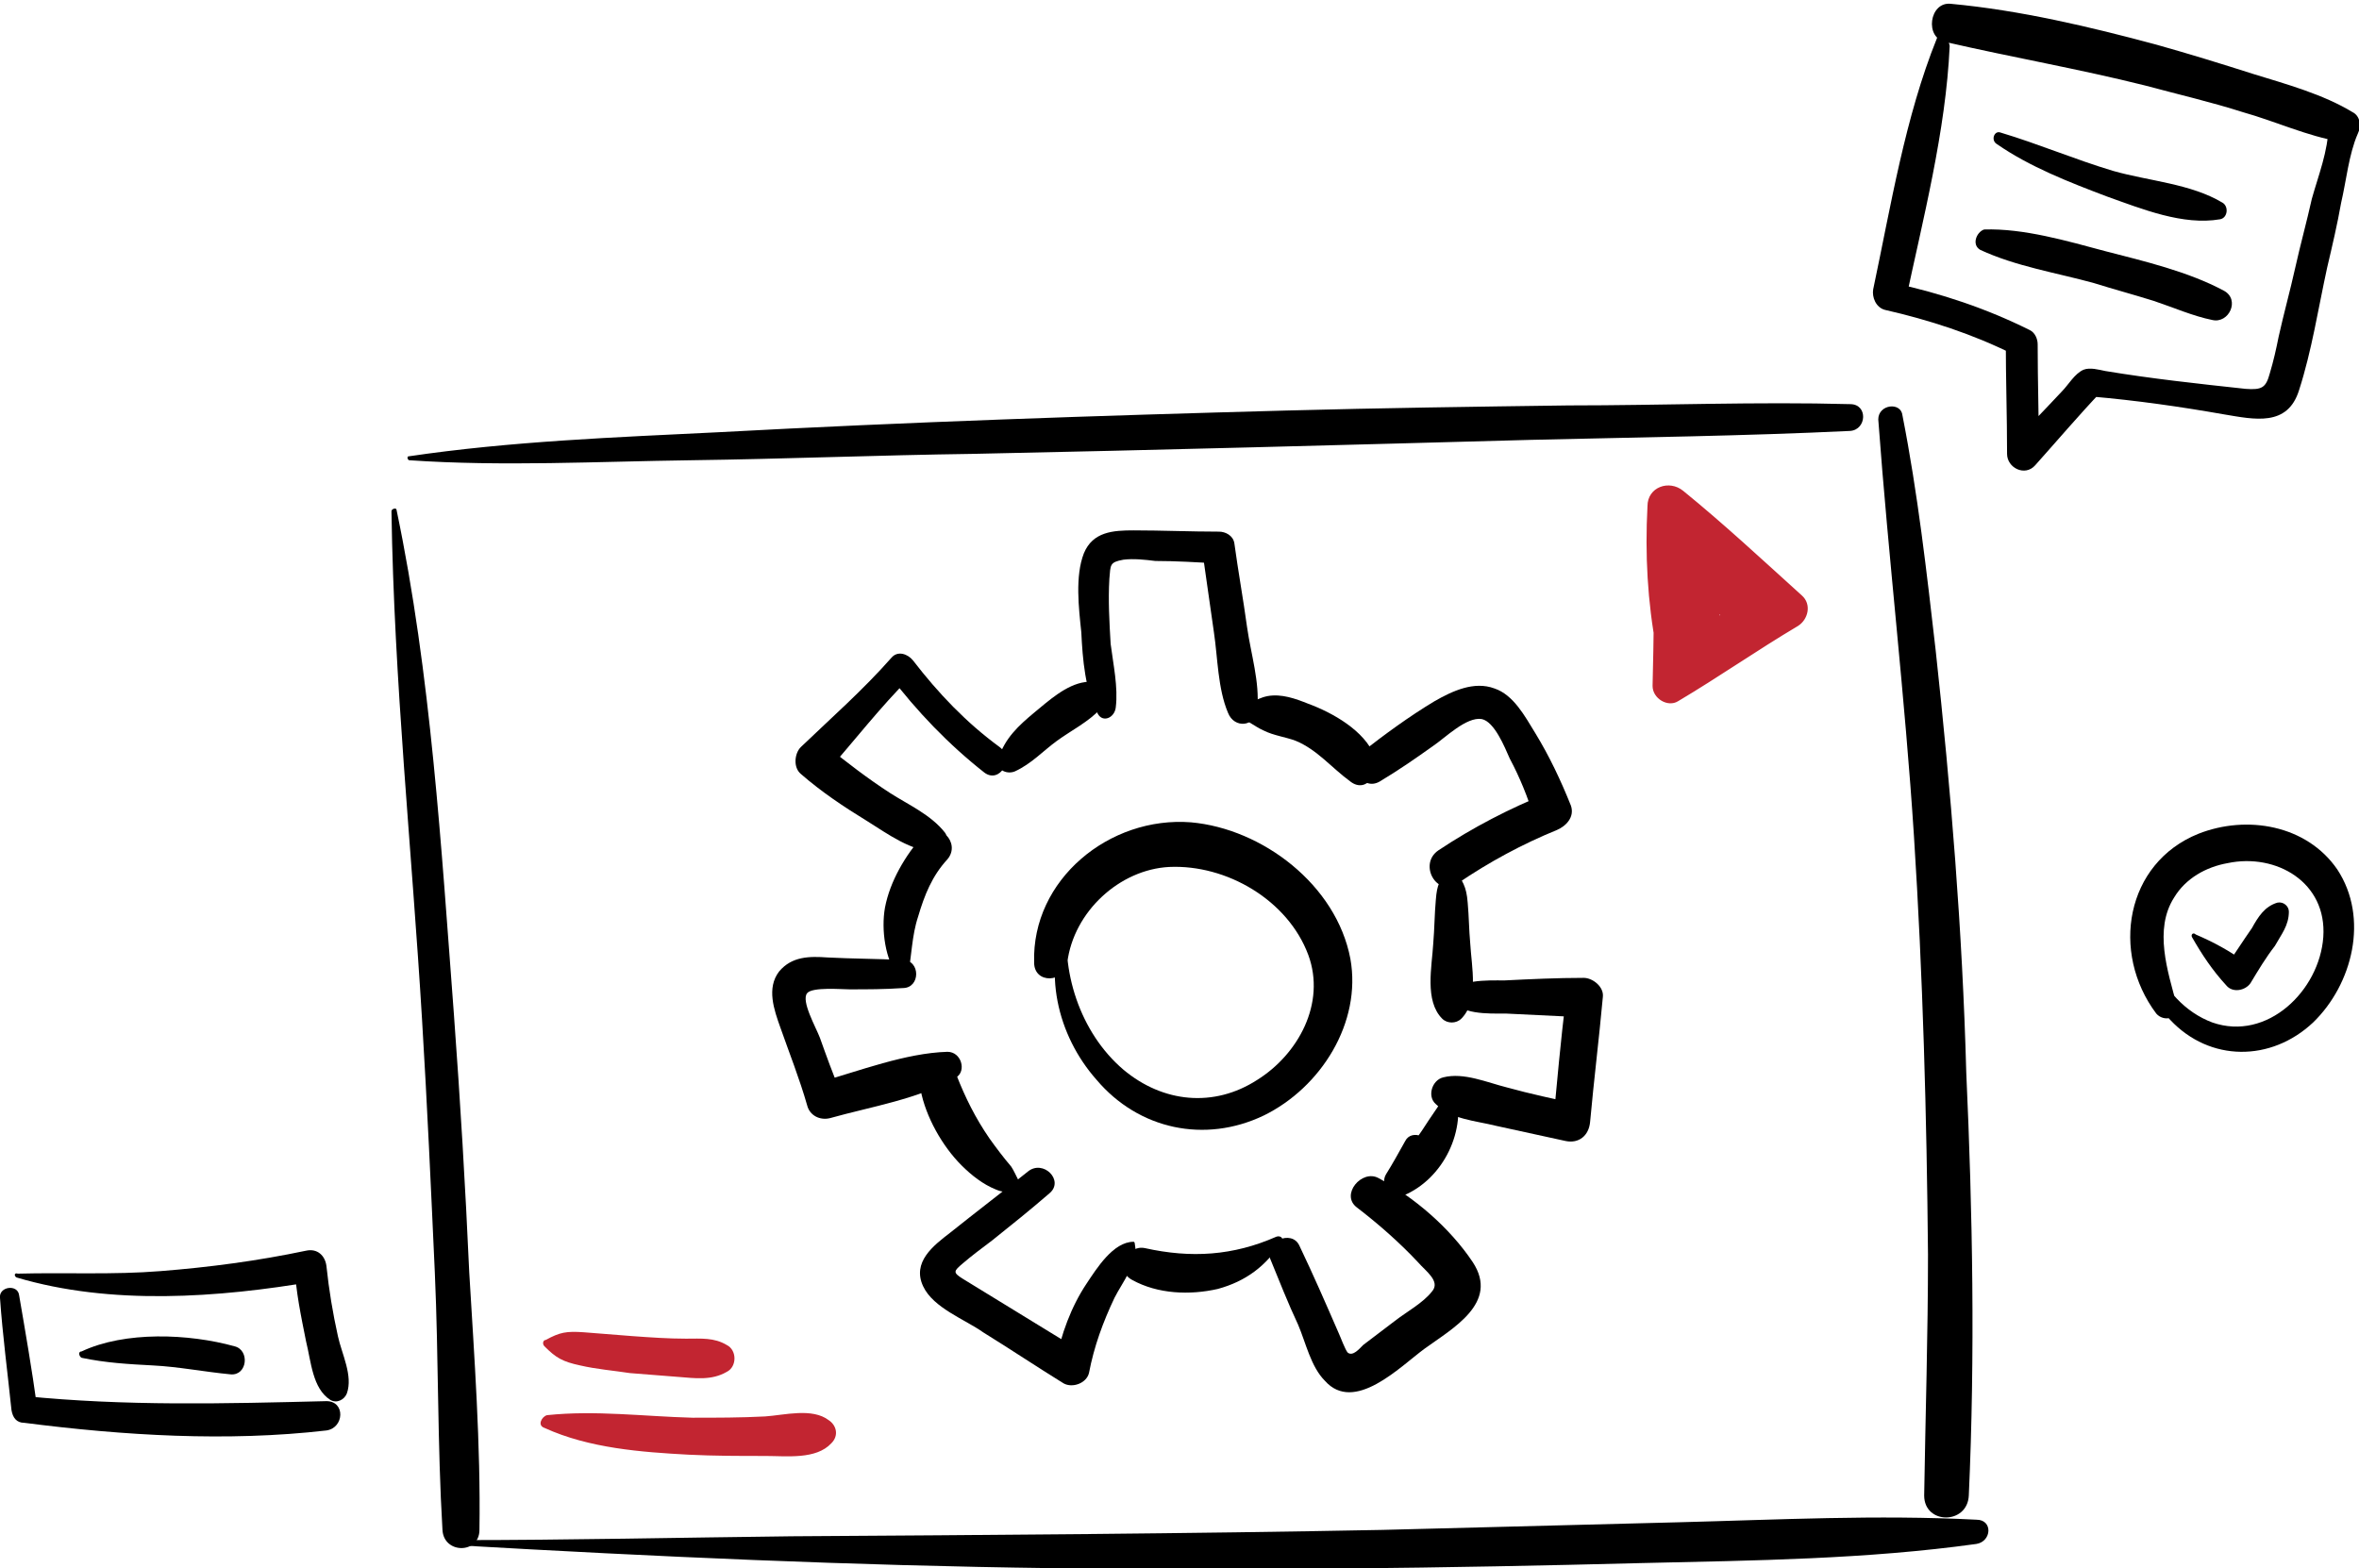
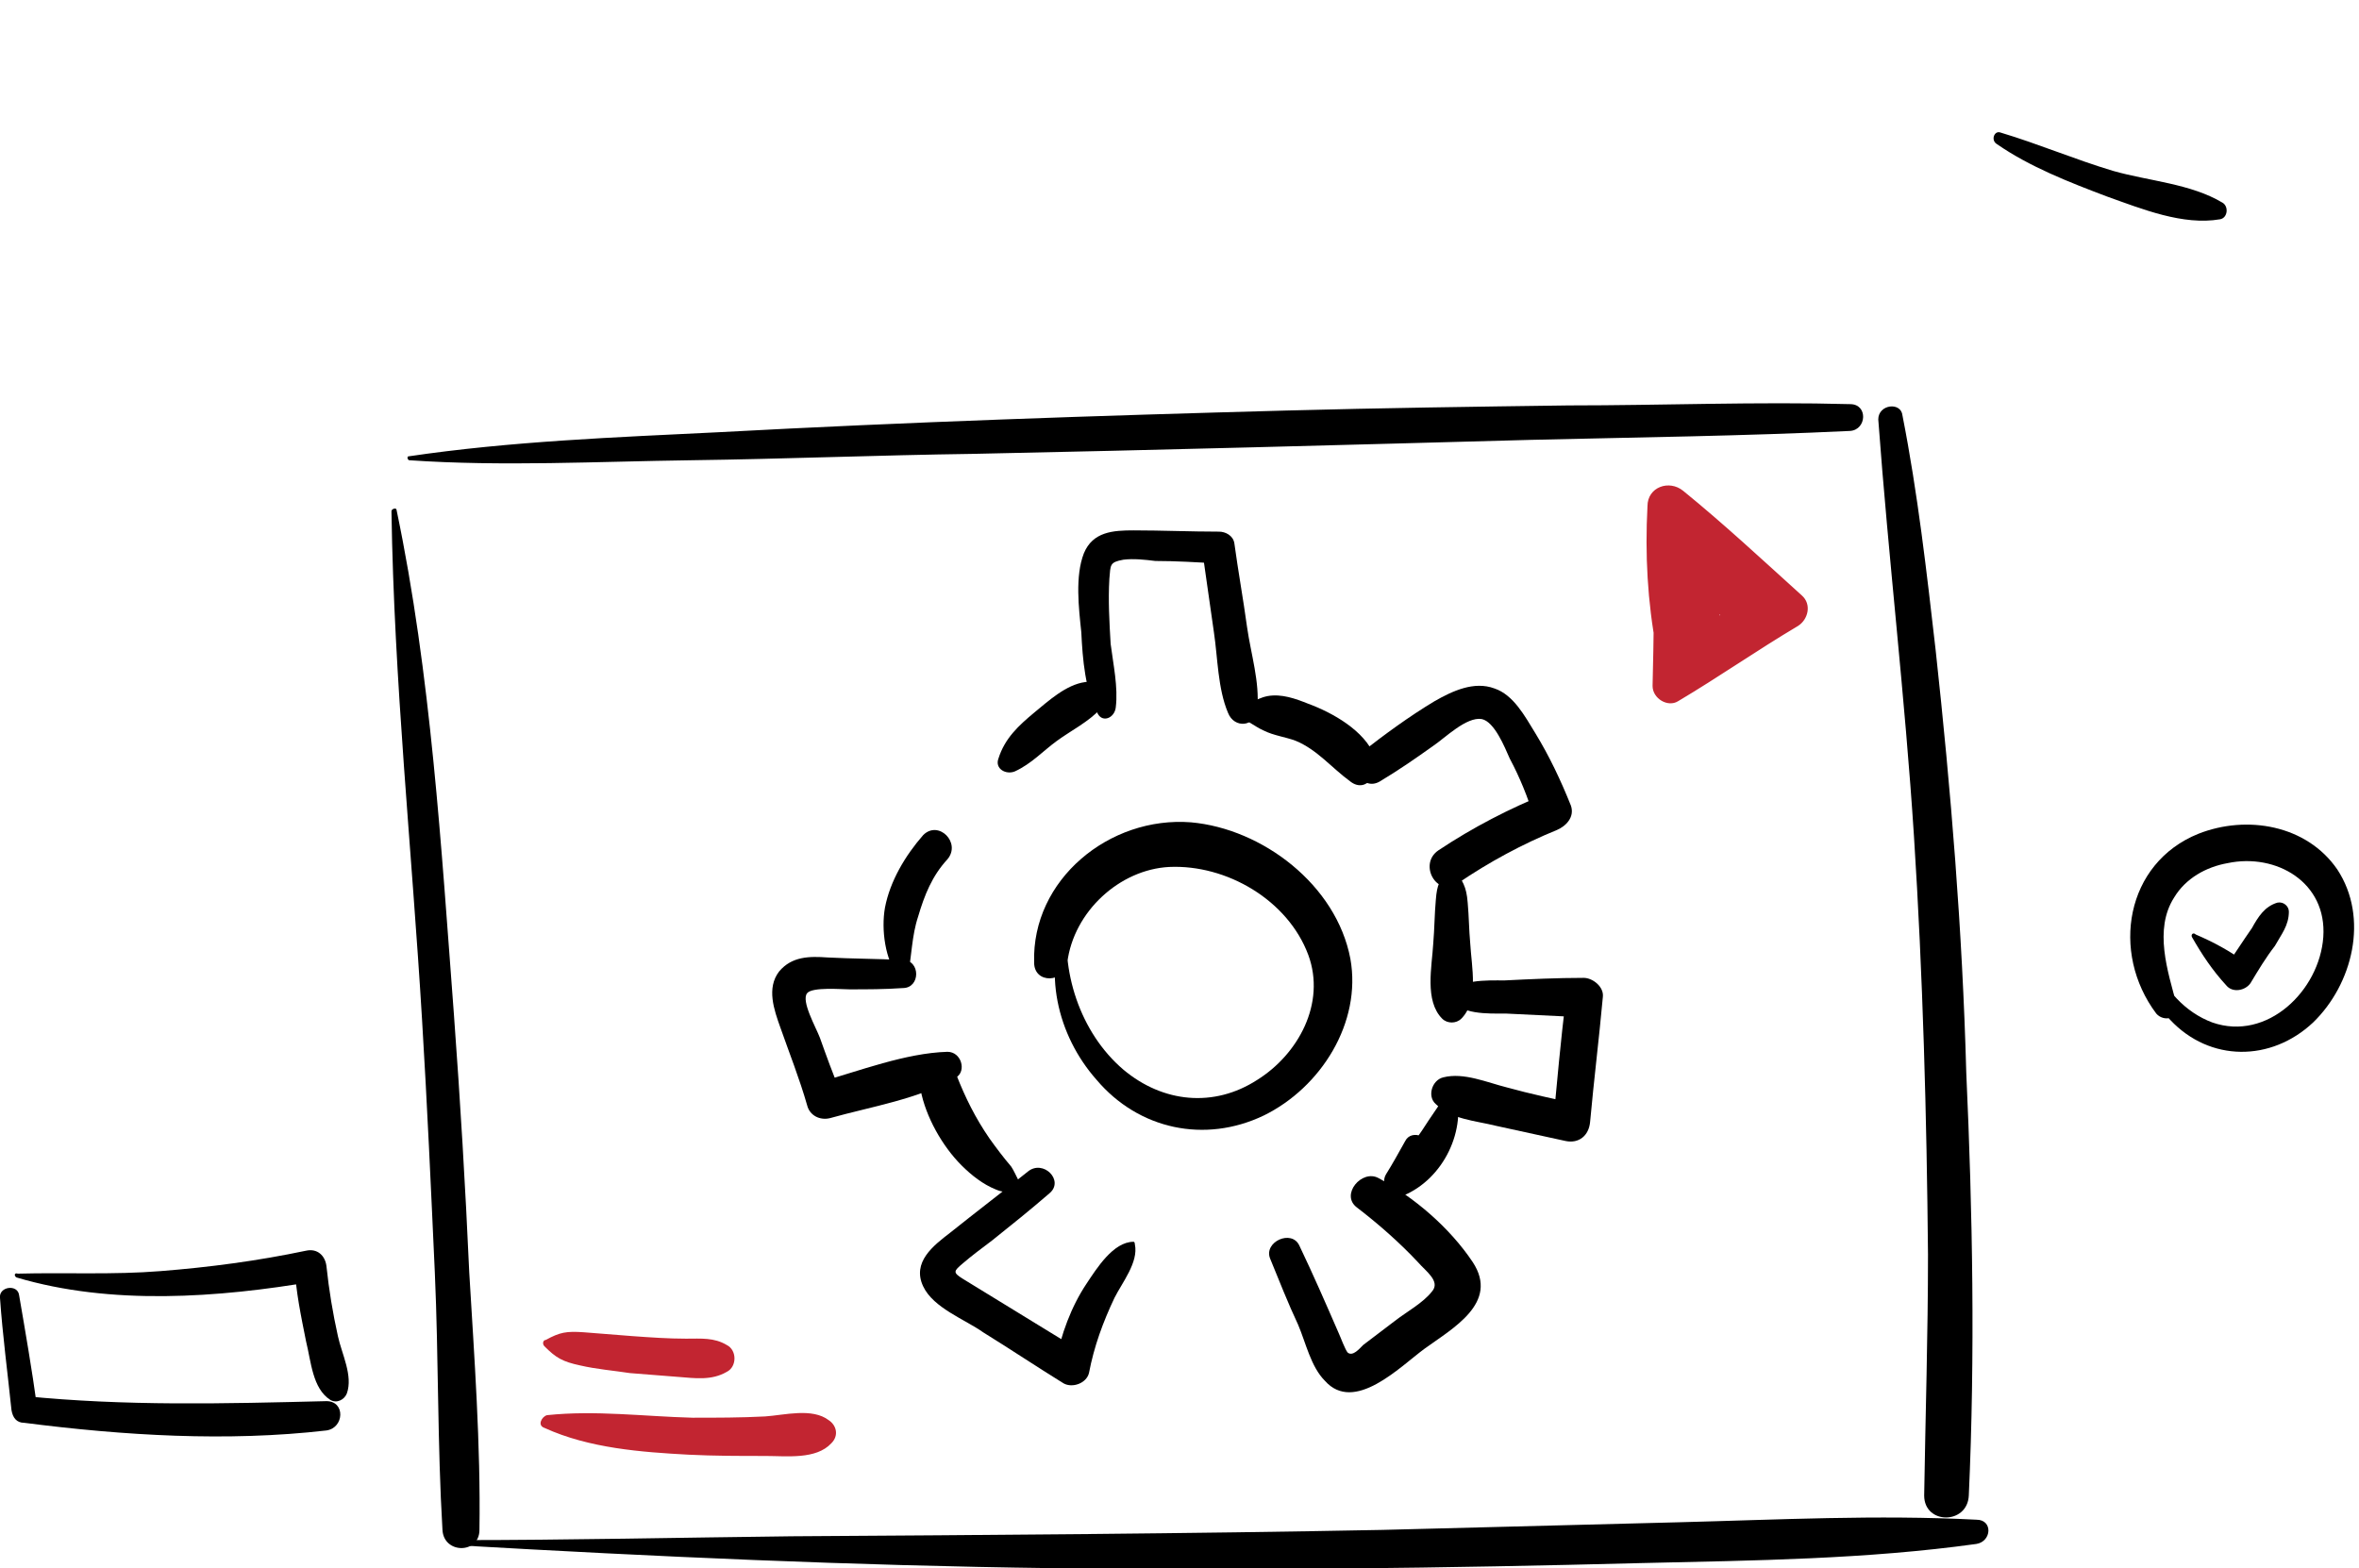
<svg xmlns="http://www.w3.org/2000/svg" xmlns:xlink="http://www.w3.org/1999/xlink" id="Layer_1" x="0px" y="0px" viewBox="0 0 185 123" style="enable-background:new 0 0 185 123;" xml:space="preserve">
  <style type="text/css"> .st0{clip-path:url(#SVGID_00000034057459871875048970000015114744372366914975_);} .st1{fill:#C22531;} </style>
  <g>
    <defs>
      <rect id="SVGID_1_" width="185" height="123" />
    </defs>
    <clipPath id="SVGID_00000055694191291540863650000005322694185421385145_">
      <use xlink:href="#SVGID_1_" style="overflow:visible;" />
    </clipPath>
    <g style="clip-path:url(#SVGID_00000055694191291540863650000005322694185421385145_);">
      <path d="M30.7,40.1c0.2,13.3,1.6,26.6,2.4,39.9c0.4,6.6,0.7,13.2,1,19.8c0.3,6.7,0.2,13.5,0.6,20.2c0.1,1.9,2.9,1.9,2.9,0 c0.1-6.7-0.4-13.5-0.8-20.2c-0.3-6.7-0.7-13.4-1.2-20.2c-1-13.2-1.8-26.7-4.5-39.6C31.1,39.8,30.7,39.9,30.7,40.1z" />
      <path d="M32.1,36.1c7.3,0.5,14.7,0.1,22.1,0c7.4-0.1,14.7-0.4,22.1-0.5c14.6-0.3,29.2-0.7,43.8-1.1c8.3-0.2,16.7-0.3,25-0.7 c1.3-0.1,1.4-2.1,0-2.1c-7.3-0.2-14.7,0.1-22.1,0.1c-7.4,0.1-14.7,0.2-22.1,0.4c-14.8,0.4-29.7,0.9-44.5,1.7 c-8.1,0.4-16.3,0.7-24.4,1.9C31.9,35.9,32,36.1,32.1,36.1z" />
      <path d="M35.8,121.2c15.6,0.9,31.1,1.6,46.7,1.8c15.4,0.2,30.9,0,46.3-0.4c8.8-0.2,17.6-0.3,26.2-1.5c1.2-0.2,1.3-1.9,0-1.9 c-7.8-0.4-15.5,0-23.3,0.2c-7.8,0.2-15.6,0.4-23.3,0.6c-15.4,0.3-30.9,0.4-46.3,0.5c-8.7,0.1-17.5,0.3-26.2,0.3 C35.5,120.8,35.5,121.2,35.8,121.2z" />
      <path d="M147.3,32.9c0.8,10.9,2.1,21.8,2.8,32.7c0.7,10.9,1,21.9,1.1,32.8c0,6.3-0.2,12.6-0.3,18.9c0,2.3,3.4,2.3,3.5,0 c0.5-11,0.3-22.2-0.2-33.2C153.9,73,153,62,151.8,51c-0.7-6.1-1.4-12.3-2.6-18.4C149.1,31.5,147.3,31.7,147.3,32.9z" />
      <path d="M83.7,71.7c-2,4.4-0.8,9.5,2.3,13c3.3,3.9,8.5,5,13.1,2.8c4.5-2.2,7.7-7.3,6.8-12.3c-1.1-5.8-6.9-10.2-12.5-10.7 C87,64,80.9,69,81.1,75.5c0,1.7,2.4,1.6,2.6,0c0.5-4,4.1-7.3,8-7.5c4.5-0.2,9.3,2.6,10.9,6.9c1.4,3.8-0.8,7.8-4,9.8 c-3.4,2.2-7.4,1.8-10.5-0.8c-3.4-2.9-5-7.8-4.3-12.2C83.9,71.6,83.7,71.5,83.7,71.7z" />
      <path d="M87.5,55.5c0.2-1.6-0.2-3.4-0.4-5c-0.1-1.7-0.2-3.4-0.1-5.1c0.1-1.1,0-1.3,1.1-1.5c0.8-0.1,1.7,0,2.5,0.1 c1.6,0,3.3,0.1,4.9,0.2c-0.4-0.3-0.8-0.6-1.2-0.9c0.3,2.1,0.6,4.2,0.9,6.3c0.3,2,0.3,4.4,1.1,6.3c0.5,1.3,2.2,1.1,2.3-0.3 c0.2-2.1-0.5-4.3-0.8-6.4c-0.3-2.2-0.7-4.4-1-6.6c-0.1-0.6-0.7-0.9-1.2-0.9c-2.2,0-4.5-0.1-6.7-0.1c-1.6,0-3.2,0.1-3.9,1.8 c-0.7,1.8-0.4,4.3-0.2,6.2c0.1,2.1,0.3,4.6,1.3,6.4C86.5,56.7,87.4,56.3,87.5,55.5z" />
      <path d="M108.2,61.3c1.5-0.9,2.8-1.8,4.2-2.8c0.9-0.6,2.6-2.3,3.8-2.1c1,0.2,1.8,2.2,2.2,3.1c0.8,1.5,1.4,3,1.9,4.6 c0.4-0.6,0.7-1.3,1.1-1.9c-3,1.2-5.9,2.7-8.6,4.5c-1.6,1.1-0.1,3.7,1.5,2.6c2.5-1.7,5.1-3.1,7.8-4.2c0.7-0.3,1.4-1,1.1-1.9 c-0.8-2-1.7-3.9-2.8-5.7c-0.8-1.3-1.7-3-3.2-3.5c-1.6-0.6-3.3,0.2-4.7,1c-2,1.2-3.9,2.6-5.7,4C105.7,60,106.8,62.1,108.2,61.3z" />
      <path d="M113.6,78.3c1,1.3,3,1.2,4.5,1.2c2.1,0.1,4.2,0.2,6.2,0.3c-0.5-0.5-1-1-1.5-1.5c-0.4,3.3-0.7,6.6-1,9.8 c0.6-0.5,1.3-1,1.9-1.5c-1.8-0.4-3.7-0.8-5.5-1.3c-1.6-0.4-3.4-1.2-5-0.8c-0.9,0.2-1.3,1.5-0.6,2.1c1.2,1.2,3.1,1.3,4.7,1.7 c1.8,0.4,3.7,0.8,5.5,1.2c1,0.2,1.8-0.4,1.9-1.5c0.3-3.3,0.7-6.5,1-9.8c0.1-0.8-0.8-1.5-1.5-1.5c-2.1,0-4.2,0.1-6.2,0.2 c-1.5,0-3.5-0.1-4.5,1.1C113.6,78.2,113.6,78.2,113.6,78.3z" />
      <path d="M106.4,94.7c1.7,1.3,3.4,2.8,4.8,4.3c0.6,0.7,1.8,1.5,1.1,2.3c-0.7,0.9-2,1.6-2.9,2.3c-0.8,0.6-1.7,1.3-2.5,1.9 c-0.3,0.3-0.8,0.9-1.2,0.6c-0.2-0.2-0.6-1.3-0.7-1.5c-1-2.3-2-4.6-3.1-6.9c-0.6-1.3-2.8-0.3-2.3,1c0.7,1.7,1.4,3.5,2.2,5.2 c0.6,1.4,1,3.3,2.1,4.4c2.3,2.6,5.9-1.1,7.8-2.5c2.2-1.6,5.9-3.6,3.8-6.8c-1.8-2.7-4.6-5.1-7.4-6.6 C106.8,91.7,105.1,93.7,106.4,94.7z" />
      <path d="M88.9,97.4c-1.6,0-2.9,2.1-3.7,3.3c-1.2,1.8-2,4-2.4,6.1c0.7-0.3,1.3-0.5,2-0.8c-3.1-1.9-6.2-3.8-9.3-5.7 c-0.8-0.5-0.7-0.6,0-1.2c0.7-0.6,1.5-1.2,2.3-1.8c1.5-1.2,3-2.4,4.5-3.7c1.2-1-0.5-2.7-1.7-1.7c-2,1.6-4.1,3.2-6.1,4.8 c-1.3,1-3,2.3-2.1,4.2c0.8,1.7,3.3,2.6,4.7,3.6c2.1,1.3,4.2,2.7,6.3,4c0.7,0.4,1.8,0,2-0.8c0.4-2.1,1.1-4,2-5.9 c0.6-1.2,1.9-2.8,1.6-4.2C89,97.4,88.9,97.4,88.9,97.4z" />
      <path d="M74.3,82.5c-3.3,0.1-6.9,1.5-10.1,2.4c0.6,0.2,1.1,0.5,1.7,0.7c-0.6-1.4-1.1-2.8-1.6-4.2c-0.3-0.8-1.5-2.9-1-3.5 c0.4-0.5,2.7-0.3,3.3-0.3c1.4,0,2.8,0,4.2-0.1c1.4,0,1.4-2.2,0-2.2c-2-0.1-4-0.1-5.9-0.2c-1.4-0.1-2.8-0.1-3.8,1.1 c-1,1.3-0.4,3,0.1,4.4c0.7,2,1.5,4,2.1,6.1c0.2,0.8,1,1.2,1.8,1c3.2-0.9,7-1.5,9.9-3.2C75.8,84,75.4,82.5,74.3,82.5z" />
-       <path d="M74.1,65.3c-1.1-1.4-2.9-2.2-4.3-3.1c-1.7-1.1-3.4-2.4-5-3.7c0,0.7,0,1.4,0,2.1c2.2-2.5,4.2-5.1,6.6-7.5 c-0.6-0.1-1.2-0.2-1.7-0.2c2.2,2.9,4.7,5.5,7.5,7.7c1.2,0.9,2.4-1.1,1.2-2c-2.6-1.9-4.8-4.2-6.8-6.8c-0.4-0.5-1.2-0.8-1.7-0.2 c-2.2,2.5-4.7,4.7-7.1,7c-0.5,0.5-0.6,1.6,0,2.1c1.6,1.4,3.4,2.6,5.2,3.7c1.6,1,3.5,2.4,5.4,2.4C73.9,66.6,74.5,65.8,74.1,65.3z" />
      <path d="M79.6,60.5c1.3-0.6,2.2-1.6,3.3-2.4c1.1-0.8,2.5-1.5,3.4-2.5c-0.6-0.6-1.2-1.2-1.8-1.8c-0.7,0.6-1.4,1.2-2,1.8 c-1,0.9,0.3,2.6,1.4,1.8c0.7-0.5,1.5-1.1,2.2-1.6c1.2-0.9,0.5-2.6-1-2.3c-1.5,0.2-2.9,1.5-4,2.4c-1.2,1-2.3,2-2.8,3.6 C78,60.3,78.9,60.8,79.6,60.5z" />
      <path d="M96.8,56.3c1.1,0.1,1.4,0.6,2.3,1c0.8,0.4,1.7,0.5,2.5,0.8c1.7,0.7,2.8,2.1,4.3,3.2c1.3,1,2.4-0.8,1.9-2 c-0.8-2-3.3-3.4-5.2-4.1c-1-0.4-2.1-0.8-3.2-0.6c-1,0.2-1.8,0.9-2.8,1.2C96.5,55.9,96.5,56.3,96.8,56.3z" />
      <path d="M113.6,68.1c-0.7,1-0.9,1.2-1,2.5c-0.1,1.1-0.1,2.2-0.2,3.4c-0.1,1.8-0.7,4.5,0.7,5.9c0.4,0.4,1.1,0.4,1.5,0 c1.4-1.4,0.8-4.1,0.7-5.9c-0.1-1.1-0.1-2.1-0.2-3.2c-0.1-1.3-0.4-1.7-1.1-2.7C113.8,68,113.7,68,113.6,68.1z" />
      <path d="M113.7,85.4c-0.7,1.1-1.5,2.2-2.2,3.3c-0.8,1.2-1.9,2.3-2.8,3.5c0.7,0.3,1.4,0.6,2.1,0.9c0.4-0.9,0.8-1.9,1.2-2.8 c0.4-1.1-1.3-1.8-1.8-0.8c-0.5,0.9-1,1.8-1.5,2.6c-0.5,0.8,0.3,2.1,1.3,1.7c3.2-1.3,5.1-5.2,4.1-8.5 C114.1,85.2,113.9,85.2,113.7,85.4z" />
-       <path d="M100.1,97c-3.4,1.5-6.7,1.7-10.3,0.9c-1.4-0.3-2.5,1.7-1,2.5c2,1.1,4.5,1.2,6.7,0.7c2.2-0.6,3.8-1.8,5-3.7 C100.7,97.1,100.4,96.9,100.1,97z" />
      <path d="M80.6,93.6c-0.6-0.5-0.9-1.5-1.3-2.1c-0.6-0.7-1.2-1.5-1.7-2.2c-1.1-1.6-1.9-3.2-2.6-5c-0.8-1.7-3.1-0.4-2.8,1.2 c0.4,2.1,1.7,4.4,3.2,5.9c0.8,0.8,1.7,1.5,2.7,1.9c0.9,0.4,1.7,0.1,2.6,0.4C80.6,93.7,80.7,93.6,80.6,93.6z" />
      <path d="M71.2,76.5c0.3-1.5,0.3-3.1,0.8-4.6c0.5-1.7,1.1-3.2,2.3-4.5c1.1-1.3-0.7-3.1-1.9-1.9c-1.4,1.6-2.6,3.6-3,5.7 c-0.3,1.7,0,4.1,1.1,5.5C70.7,76.9,71.1,76.7,71.2,76.5z" />
      <path class="st1" d="M129.8,42.8c-0.1,3.7-0.1,7.3-0.2,11c0,1,1.2,1.7,2,1.2c3.2-1.9,6.2-4,9.4-5.9c0.8-0.5,1.1-1.7,0.3-2.4 c-3.1-2.8-6.1-5.6-9.3-8.2c-1.1-0.9-2.8-0.3-2.8,1.2c-0.2,3.8,0,7.5,0.7,11.2c0.3,1.9,3,1.3,3.1-0.4c0.2-2.1,0.4-4.2,0.6-6.4 c-1,0.3-2,0.5-3,0.8c0.9,2,1.2,4,1.2,6.2c1-0.3,2-0.6,3.1-0.8c-0.6-1.1-1.2-2.2-1.8-3.3c-0.7-1.3-3-0.8-2.9,0.8 c0.1,1.4,0.2,2.8,0.3,4.2c0.1,1.1,1.2,1.9,2.2,1.3c2.2-1.2,4.3-2.5,6.5-3.6c0.8-0.4,1-1.7,0.3-2.3c-1.8-1.5-3.7-2.2-6-2.3 c-1.3-0.1-1.8,1.6-1,2.5c1.5,1.8,3.7,0.2,4.2-1.6c0.3-1,0.1-2-0.5-2.9c-0.7-1-2.2-1.6-2.6-2.7c-0.9,0.4-1.8,0.8-2.8,1.2 c1.8,2.9,4.6,5.1,7.7,6.3c-0.2-0.8-0.4-1.6-0.6-2.4c-2.2,2-4.4,4-6.6,6c0.8,0.5,1.7,1,2.5,1.5c0.3-2.1,0.8-4.3,0.8-6.4 c0-1.6-2.3-2-2.8-0.4c-0.6,2.1-0.7,4.3-0.9,6.4c-0.2,1.4,1.7,1.9,2.5,1.1c2.1-2.1,4.3-4.1,6.5-6.2c0.8-0.8,0.3-2-0.6-2.4 c-2.6-1-4.4-2.7-5.8-5.1c-0.8-1.4-3.4-0.5-2.8,1.2c0.4,1.1,1,1.8,1.9,2.6c0.3,0.3,1.2,0.7,1.3,1.1c0.1,0.1,0.1,0.3,0,0.4 c-0.3,0.4-0.1,0.4,0.6,0.2c-0.3,0.8-0.7,1.7-1,2.5c1.6,0.1,3,0.7,4.2,1.7c0-0.8,0-1.7,0-2.5c-2.2,1.2-4.4,2.4-6.6,3.5 c0.7,0.4,1.5,0.9,2.2,1.3c0-1.4-0.1-2.8-0.1-4.2c-1,0.3-1.9,0.5-2.9,0.8c0.5,1.1,1.1,2.3,1.6,3.4c0.8,1.5,3,0.7,3.1-0.8 c0.1-2.8-0.5-5.3-1.6-7.8c-0.7-1.6-2.9-0.6-3,0.8c-0.2,2.1-0.4,4.2-0.6,6.4c1-0.1,2.1-0.3,3.1-0.4c-0.6-3.4-0.7-6.9-0.4-10.4 c-0.9,0.4-1.9,0.8-2.8,1.2c3.1,2.8,6.3,5.4,9.5,8c0.1-0.8,0.2-1.6,0.3-2.4c-3.1,2.1-6.2,4.1-9.2,6.2c0.7,0.4,1.4,0.8,2,1.2 c-0.2-3.7-0.3-7.3-0.5-11C131.7,41.5,129.8,41.5,129.8,42.8z" />
      <path class="st1" d="M42.7,112c3.5,1.6,7.6,1.9,11.3,2.1c2,0.1,4,0.1,6,0.1c1.7,0,4,0.3,5.2-1c0.6-0.6,0.4-1.4-0.2-1.8 c-1.3-1-3.5-0.4-5-0.3c-1.9,0.1-3.8,0.1-5.7,0.1c-3.8-0.1-7.6-0.6-11.4-0.2C42.5,111.1,42.1,111.8,42.7,112z" />
      <path class="st1" d="M42.7,105.6c0.9,0.9,1.4,1.2,2.8,1.5c1.3,0.3,2.6,0.4,3.9,0.6c1.3,0.1,2.6,0.2,3.8,0.3 c1.3,0.1,2.6,0.3,3.8-0.4c0.8-0.4,0.8-1.7,0-2.1c-1-0.6-2-0.5-3.2-0.5c-1.4,0-2.8-0.1-4.2-0.2c-1.3-0.1-2.6-0.2-3.8-0.3 c-1.4-0.1-1.9,0-3,0.6C42.6,105.1,42.5,105.4,42.7,105.6z" />
-       <path d="M151.9,3c-2.5,6.2-3.6,13.1-5,19.7c-0.1,0.6,0.2,1.4,0.9,1.6c3.5,0.8,6.9,1.9,10.1,3.5c-0.2-0.4-0.4-0.7-0.6-1.1 c0,3,0.1,5.9,0.1,8.9c0,1.1,1.4,1.8,2.2,0.9c1.7-1.9,3.4-3.9,5.2-5.8c-0.3,0.1-0.6,0.2-0.8,0.4c3.5,0.3,7,0.8,10.4,1.4 c2.4,0.4,5,1,5.9-1.9c1-3.1,1.5-6.4,2.2-9.6c0.4-1.7,0.8-3.4,1.1-5.1c0.4-1.7,0.6-3.8,1.3-5.4c0.3-0.6,0.2-1.4-0.4-1.7 c-2.3-1.4-5.2-2.2-7.8-3c-2.5-0.8-5.1-1.6-7.6-2.3c-5.2-1.4-10.7-2.7-16.1-3.2c-1.7-0.2-2.1,2.7-0.4,3c5.2,1.2,10.4,2.1,15.6,3.4 c2.6,0.7,5.2,1.3,7.7,2.1c2.5,0.7,5.1,1.9,7.6,2.3c-0.3-0.4-0.6-0.8-0.9-1.2c0,1.9-0.8,3.9-1.3,5.7c-0.4,1.8-0.9,3.6-1.3,5.4 s-0.9,3.6-1.3,5.4c-0.2,1-0.4,1.9-0.7,2.9c-0.3,1.1-0.6,1.3-1.9,1.2c-3.7-0.4-7.4-0.8-11-1.4c-0.5-0.1-1.2-0.3-1.7-0.1 c-0.7,0.3-1.2,1.2-1.7,1.7c-1.3,1.4-2.7,2.8-4,4.3c0.7,0.3,1.5,0.6,2.2,0.9c0-3-0.1-5.9-0.1-8.9c0-0.4-0.2-0.9-0.6-1.1 c-3.4-1.7-7-2.9-10.7-3.7c0.3,0.5,0.6,1,0.9,1.6c1.4-6.6,3.2-13.5,3.5-20.2C152.7,2.6,152,2.5,151.9,3z" />
      <path d="M156.6,11.3c2.6,1.8,5.7,3,8.6,4.1c2.8,1,6,2.3,8.9,1.8c0.6-0.1,0.7-1,0.2-1.3c-2.5-1.5-5.8-1.7-8.6-2.5 c-3-0.9-5.8-2.1-8.8-3C156.4,10.2,156.1,11,156.6,11.3z" />
-       <path d="M155.3,19.6c2.8,1.3,6,1.8,8.9,2.6c1.6,0.5,3.1,0.9,4.7,1.4c1.5,0.5,3.1,1.2,4.6,1.5c1.3,0.3,2.2-1.6,0.9-2.3 c-2.8-1.5-6.2-2.3-9.3-3.1c-3-0.8-6.4-1.8-9.5-1.7C155,18.2,154.6,19.2,155.3,19.6z" />
      <path d="M0,101.8c0.2,2.9,0.6,5.9,0.9,8.8c0.1,0.6,0.4,1,1,1c7.8,1,15.9,1.5,23.7,0.6c1.4-0.2,1.5-2.3,0-2.3 c-8,0.2-15.8,0.4-23.7-0.4c0.3,0.3,0.7,0.5,1,0.8c-0.4-2.9-0.9-5.8-1.4-8.7C1.4,100.7-0.1,100.9,0,101.8z" />
      <path d="M1.3,100.2c7.4,2.2,15.8,1.6,23.4,0.3c-0.5-0.4-1.1-0.8-1.6-1.2c0.1,2,0.5,3.9,0.9,5.9c0.4,1.6,0.5,3.7,1.9,4.6 c0.5,0.3,1.1,0,1.3-0.5c0.5-1.4-0.4-3.1-0.7-4.5c-0.4-1.8-0.7-3.6-0.9-5.5c-0.1-0.8-0.7-1.4-1.6-1.2c-3.8,0.8-7.6,1.3-11.4,1.6 c-3.7,0.3-7.5,0.1-11.2,0.2C1.1,99.8,1.1,100.1,1.3,100.2z" />
-       <path d="M6.4,106.5c1.9,0.4,3.7,0.5,5.6,0.6c2,0.1,4,0.5,6.1,0.7c1.3,0.1,1.5-1.9,0.3-2.2c-3.6-1-8.6-1.2-12,0.4 C6.1,106,6.2,106.4,6.4,106.5z" />
      <path d="M168.8,68.8c-2.3,3.5-1.4,8.3,1.4,11.2c3.1,3.3,7.9,3.3,11.2,0.2c3.1-3,4.4-8.2,1.9-12c-2.4-3.5-7.1-4.3-10.9-2.8 c-5.7,2.3-6.9,9.3-3.3,14.1c0.6,0.7,1.9,0.4,1.6-0.7c-0.7-2.6-1.8-5.9-0.2-8.4c0.9-1.5,2.5-2.4,4.2-2.7c3.8-0.8,7.8,1.5,7.5,5.8 c-0.3,4.2-4.4,8.2-8.7,6.7c-4.3-1.6-6.5-7.3-4.3-11.3C169.2,68.8,168.9,68.6,168.8,68.8z" />
      <path d="M171.9,73.5c0.8,1.4,1.6,2.6,2.7,3.8c0.5,0.6,1.5,0.4,1.9-0.2c0.6-1,1.2-2,1.9-2.9c0.5-0.9,1.1-1.6,1.1-2.7 c0-0.4-0.4-0.8-0.9-0.7c-1,0.3-1.5,1.1-2,2c-0.7,1-1.4,2.1-2.1,3.1c0.5-0.1,1.1-0.3,1.6-0.4c-1.2-0.9-2.5-1.6-3.9-2.2 C172,73.1,171.8,73.3,171.9,73.5z" />
    </g>
  </g>
</svg>